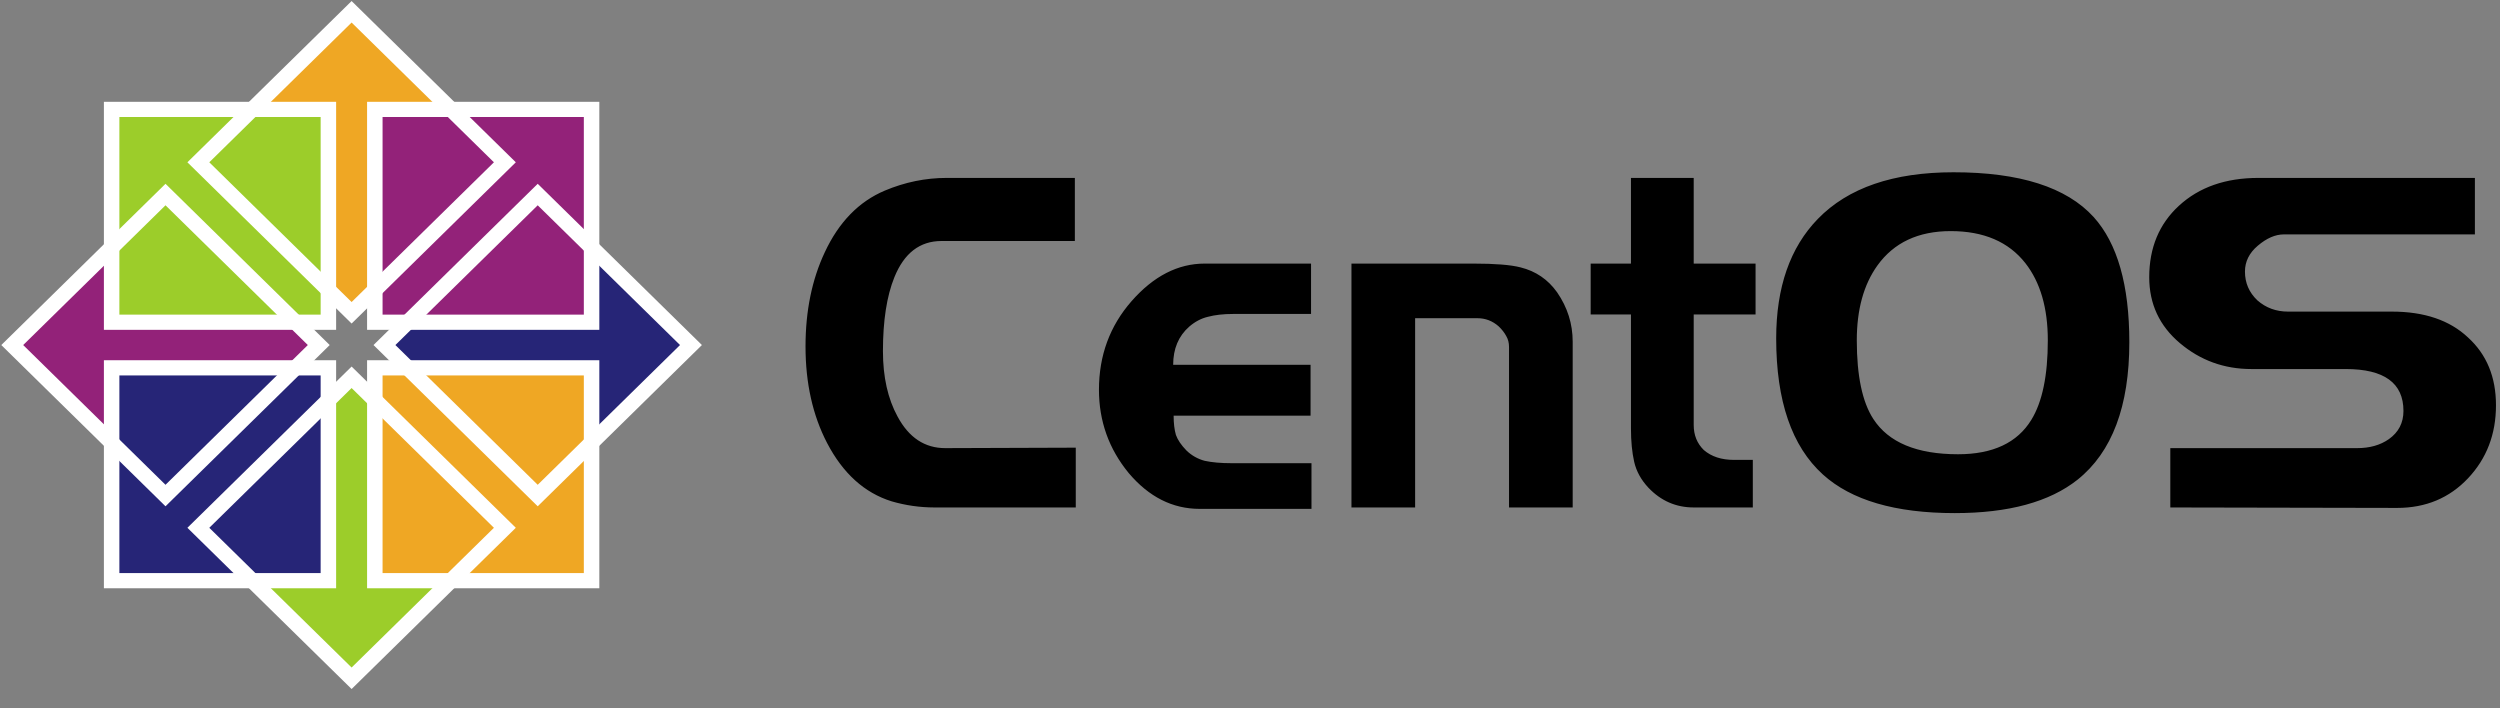
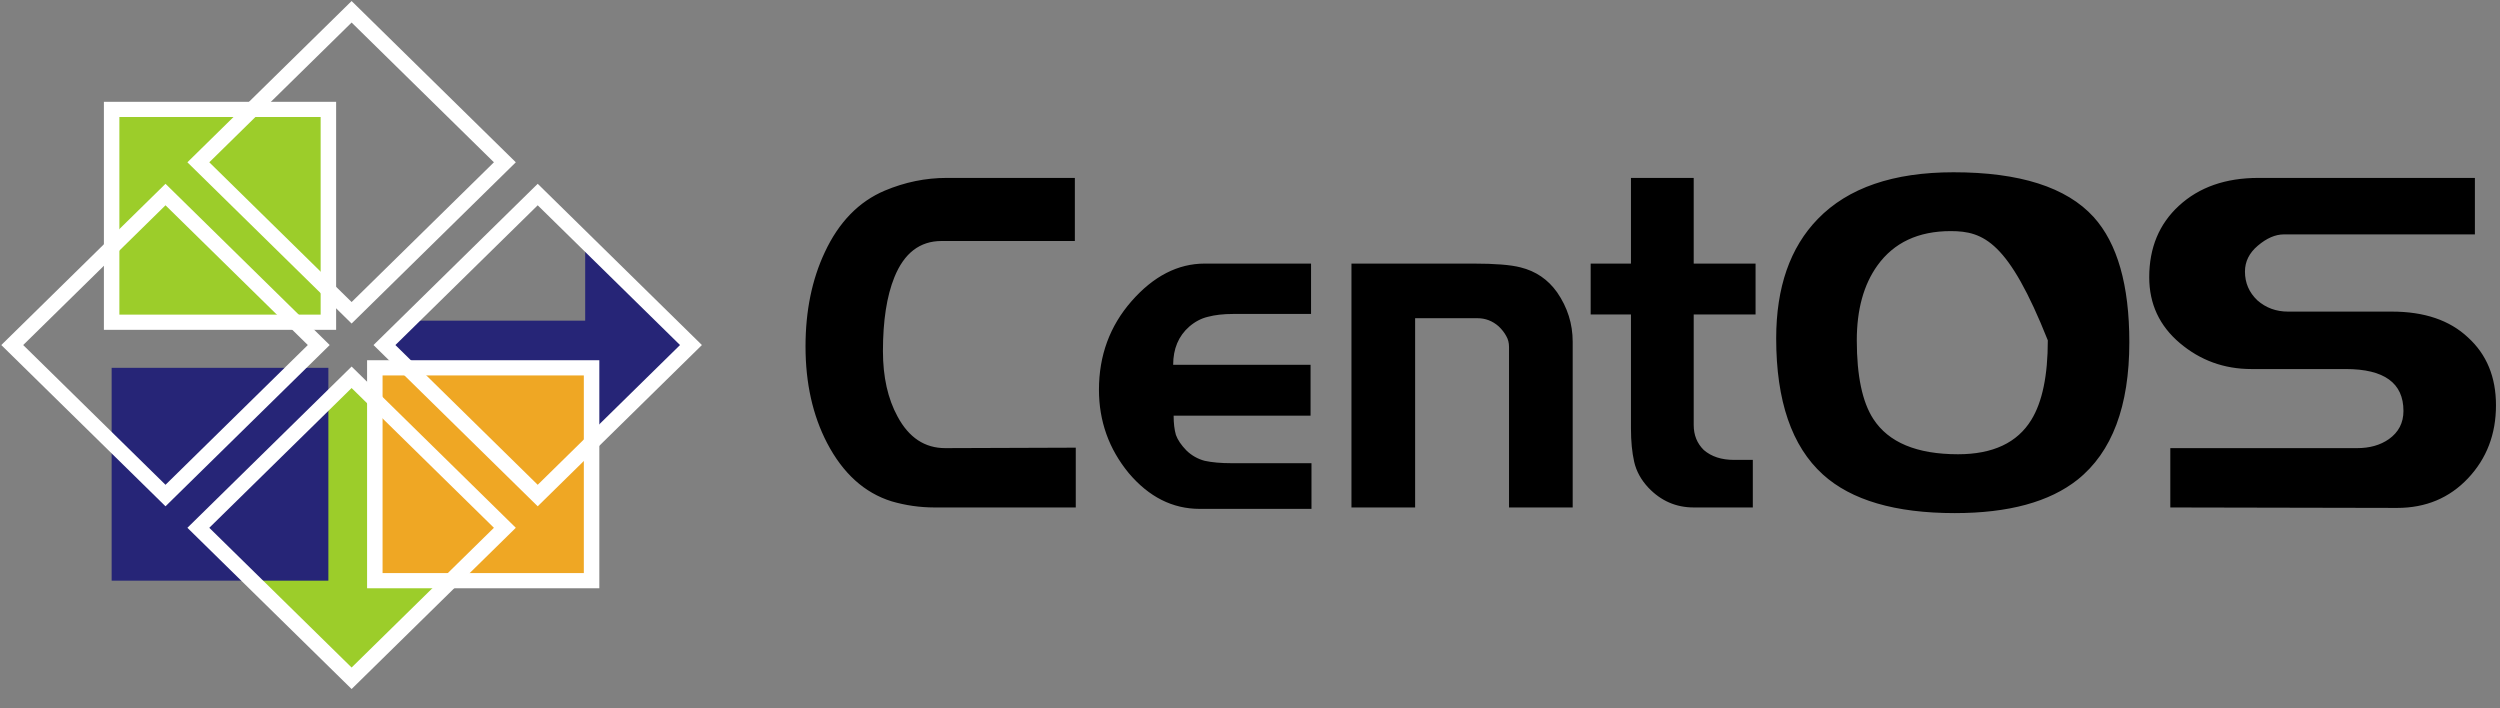
<svg xmlns="http://www.w3.org/2000/svg" width="120" height="34" viewBox="0 0 120 34" fill="none">
  <rect x="0" y="0" width="120" height="34" fill="#808080" stroke="none" />
  <g clip-path="url(#clip0_13627_48927)">
-     <path d="M119.807 19.454C119.807 20.84 119.36 22.008 118.466 22.957C117.571 23.906 116.436 24.38 115.058 24.38L104.175 24.358V21.51H113.145C113.746 21.51 114.252 21.367 114.662 21.081C115.131 20.75 115.366 20.298 115.366 19.725C115.366 18.384 114.442 17.714 112.595 17.714H108.066C106.762 17.714 105.618 17.3 104.636 16.471C103.654 15.643 103.163 14.588 103.163 13.308C103.163 11.892 103.64 10.747 104.592 9.873C105.56 8.984 106.828 8.54 108.396 8.54H118.795V11.251H109.627C109.217 11.251 108.799 11.432 108.374 11.794C107.964 12.14 107.758 12.554 107.758 13.036C107.758 13.579 107.956 14.038 108.352 14.415C108.762 14.776 109.253 14.957 109.825 14.957H114.816C116.37 14.957 117.586 15.371 118.466 16.2C119.36 17.014 119.807 18.098 119.807 19.454H119.807ZM98.295 16.336C98.295 14.784 97.936 13.549 97.217 12.63C96.411 11.605 95.216 11.093 93.634 11.093C92.08 11.093 90.907 11.643 90.116 12.743C89.456 13.662 89.126 14.859 89.126 16.336C89.126 18.038 89.39 19.296 89.918 20.109C90.651 21.239 92.007 21.804 93.985 21.804C95.656 21.804 96.829 21.254 97.503 20.154C98.031 19.296 98.295 18.023 98.295 16.336ZM102.208 16.426C102.208 19.499 101.38 21.699 99.724 23.024C98.375 24.094 96.411 24.629 93.831 24.629C90.973 24.629 88.863 24.011 87.499 22.776C86.004 21.42 85.257 19.243 85.257 16.245C85.257 13.79 85.924 11.877 87.258 10.506C88.709 9.014 90.878 8.269 93.766 8.269C96.946 8.269 99.189 8.984 100.493 10.415C101.637 11.681 102.208 13.684 102.208 16.426ZM84.267 15.093H81.298V20.403C81.298 20.885 81.46 21.284 81.782 21.601C82.148 21.917 82.632 22.075 83.233 22.075H84.135V24.358H81.298C80.448 24.358 79.723 24.041 79.122 23.408C78.77 23.032 78.543 22.617 78.44 22.166C78.338 21.714 78.286 21.179 78.286 20.561V15.093H76.352V12.652H78.286V8.54H81.298V12.652H84.267V15.093ZM75.489 24.358H72.433V16.652C72.433 16.456 72.389 16.283 72.301 16.133C72.213 15.967 72.089 15.809 71.928 15.658C71.634 15.402 71.297 15.274 70.916 15.274H67.926V24.358H64.87V12.652H70.718C71.758 12.652 72.513 12.712 72.982 12.833C73.715 13.014 74.302 13.413 74.741 14.031C75.24 14.754 75.489 15.545 75.489 16.403V24.358L75.489 24.358ZM62.952 24.426H57.587C56.282 24.426 55.147 23.853 54.179 22.708C53.226 21.548 52.75 20.215 52.75 18.708C52.75 17.066 53.27 15.65 54.311 14.46C55.367 13.255 56.539 12.652 57.829 12.652H62.93V15.07H59.192C58.723 15.07 58.319 15.116 57.982 15.206C57.66 15.281 57.359 15.44 57.081 15.68C56.568 16.132 56.312 16.742 56.312 17.511H62.907V19.951H56.334C56.334 20.313 56.37 20.622 56.444 20.878C56.531 21.119 56.7 21.367 56.949 21.623C57.193 21.861 57.496 22.033 57.828 22.12C58.18 22.196 58.605 22.233 59.103 22.233H62.951V24.426H62.952ZM51.637 24.358H44.843C44.151 24.357 43.462 24.258 42.798 24.064C41.494 23.657 40.461 22.723 39.699 21.262C39.01 19.936 38.665 18.392 38.665 16.63C38.665 14.927 38.973 13.421 39.589 12.11C40.263 10.664 41.223 9.677 42.469 9.15C43.437 8.743 44.425 8.54 45.437 8.54H51.593V11.568H45.195C44.154 11.568 43.399 12.148 42.93 13.308C42.564 14.211 42.381 15.394 42.381 16.855C42.381 18.091 42.615 19.138 43.084 19.996C43.626 21.006 44.389 21.51 45.371 21.51L51.637 21.488V24.358H51.637Z" fill="black" />
-     <path d="M14.228 15.356L15.444 16.544L14.228 17.731H5.666V21.688L0.444 16.544L5.666 11.486V15.356H14.228Z" fill="#932279" />
-     <path d="M18.105 13.96L16.896 15.155L15.686 13.96V5.553H11.657L16.896 0.425L22.047 5.553H18.105V13.96Z" fill="#EFA724" />
+     <path d="M119.807 19.454C119.807 20.84 119.36 22.008 118.466 22.957C117.571 23.906 116.436 24.38 115.058 24.38L104.175 24.358V21.51H113.145C113.746 21.51 114.252 21.367 114.662 21.081C115.131 20.75 115.366 20.298 115.366 19.725C115.366 18.384 114.442 17.714 112.595 17.714H108.066C106.762 17.714 105.618 17.3 104.636 16.471C103.654 15.643 103.163 14.588 103.163 13.308C103.163 11.892 103.64 10.747 104.592 9.873C105.56 8.984 106.828 8.54 108.396 8.54H118.795V11.251H109.627C109.217 11.251 108.799 11.432 108.374 11.794C107.964 12.14 107.758 12.554 107.758 13.036C107.758 13.579 107.956 14.038 108.352 14.415C108.762 14.776 109.253 14.957 109.825 14.957H114.816C116.37 14.957 117.586 15.371 118.466 16.2C119.36 17.014 119.807 18.098 119.807 19.454H119.807ZM98.295 16.336C96.411 11.605 95.216 11.093 93.634 11.093C92.08 11.093 90.907 11.643 90.116 12.743C89.456 13.662 89.126 14.859 89.126 16.336C89.126 18.038 89.39 19.296 89.918 20.109C90.651 21.239 92.007 21.804 93.985 21.804C95.656 21.804 96.829 21.254 97.503 20.154C98.031 19.296 98.295 18.023 98.295 16.336ZM102.208 16.426C102.208 19.499 101.38 21.699 99.724 23.024C98.375 24.094 96.411 24.629 93.831 24.629C90.973 24.629 88.863 24.011 87.499 22.776C86.004 21.42 85.257 19.243 85.257 16.245C85.257 13.79 85.924 11.877 87.258 10.506C88.709 9.014 90.878 8.269 93.766 8.269C96.946 8.269 99.189 8.984 100.493 10.415C101.637 11.681 102.208 13.684 102.208 16.426ZM84.267 15.093H81.298V20.403C81.298 20.885 81.46 21.284 81.782 21.601C82.148 21.917 82.632 22.075 83.233 22.075H84.135V24.358H81.298C80.448 24.358 79.723 24.041 79.122 23.408C78.77 23.032 78.543 22.617 78.44 22.166C78.338 21.714 78.286 21.179 78.286 20.561V15.093H76.352V12.652H78.286V8.54H81.298V12.652H84.267V15.093ZM75.489 24.358H72.433V16.652C72.433 16.456 72.389 16.283 72.301 16.133C72.213 15.967 72.089 15.809 71.928 15.658C71.634 15.402 71.297 15.274 70.916 15.274H67.926V24.358H64.87V12.652H70.718C71.758 12.652 72.513 12.712 72.982 12.833C73.715 13.014 74.302 13.413 74.741 14.031C75.24 14.754 75.489 15.545 75.489 16.403V24.358L75.489 24.358ZM62.952 24.426H57.587C56.282 24.426 55.147 23.853 54.179 22.708C53.226 21.548 52.75 20.215 52.75 18.708C52.75 17.066 53.27 15.65 54.311 14.46C55.367 13.255 56.539 12.652 57.829 12.652H62.93V15.07H59.192C58.723 15.07 58.319 15.116 57.982 15.206C57.66 15.281 57.359 15.44 57.081 15.68C56.568 16.132 56.312 16.742 56.312 17.511H62.907V19.951H56.334C56.334 20.313 56.37 20.622 56.444 20.878C56.531 21.119 56.7 21.367 56.949 21.623C57.193 21.861 57.496 22.033 57.828 22.12C58.18 22.196 58.605 22.233 59.103 22.233H62.951V24.426H62.952ZM51.637 24.358H44.843C44.151 24.357 43.462 24.258 42.798 24.064C41.494 23.657 40.461 22.723 39.699 21.262C39.01 19.936 38.665 18.392 38.665 16.63C38.665 14.927 38.973 13.421 39.589 12.11C40.263 10.664 41.223 9.677 42.469 9.15C43.437 8.743 44.425 8.54 45.437 8.54H51.593V11.568H45.195C44.154 11.568 43.399 12.148 42.93 13.308C42.564 14.211 42.381 15.394 42.381 16.855C42.381 18.091 42.615 19.138 43.084 19.996C43.626 21.006 44.389 21.51 45.371 21.51L51.637 21.488V24.358H51.637Z" fill="black" />
    <path d="M19.526 17.767L18.31 16.58L19.526 15.392H28.089V11.435L33.311 16.58L28.089 21.638V17.767H19.526Z" fill="#262577" />
    <path d="M15.649 19.163L16.858 17.968L18.068 19.163V27.571H22.098L16.858 32.698L11.708 27.571H15.649V19.163ZM5.359 5.251H15.762V15.467H5.359V5.251Z" fill="#9CCD2A" />
    <path d="M4.987 4.887H16.134V15.832H4.987V4.886L4.987 4.887ZM5.73 15.102H15.391V5.616H5.73V15.102Z" fill="white" />
-     <path d="M17.992 5.251H28.395V15.467H17.992V5.251Z" fill="#932279" />
-     <path d="M17.62 4.887H28.768V15.832H17.62V4.886V4.887ZM18.363 15.102H28.024V5.616H18.363V15.102Z" fill="white" />
    <path d="M17.992 17.656H28.395V27.872H17.992V17.656Z" fill="#EFA724" />
    <path d="M17.62 17.291H28.768V28.237H17.62V17.291ZM18.363 27.508H28.024V18.021H18.363V27.508Z" fill="white" />
    <path d="M5.359 17.656H15.762V27.872H5.359V17.656Z" fill="#262577" />
-     <path d="M4.987 17.291H16.134V28.237H4.987V17.291H4.987ZM5.73 27.508H15.391V18.021H5.73V27.508Z" fill="white" />
    <path d="M7.944 24.302L0.062 16.562L7.944 8.822L15.826 16.562L7.944 24.302ZM1.113 16.562L7.944 23.27L14.775 16.562L7.944 9.854L1.113 16.562ZM16.877 15.53L8.995 7.79L16.877 0.05L24.759 7.79L16.877 15.53ZM10.046 7.79L16.877 14.498L23.708 7.79L16.877 1.082L10.046 7.79ZM25.81 24.302L17.928 16.562L25.81 8.822L33.692 16.562L25.81 24.302ZM18.979 16.562L25.81 23.27L32.641 16.562L25.81 9.854L18.979 16.562ZM16.877 33.073L8.995 25.334L16.877 17.594L24.759 25.334L16.877 33.073ZM10.046 25.334L16.877 32.041L23.708 25.334L16.877 18.626L10.046 25.334Z" fill="white" />
  </g>
  <defs>
    <clipPath id="clip0_13627_48927">
      <rect width="120" height="33.134" fill="white" />
    </clipPath>
  </defs>
</svg>